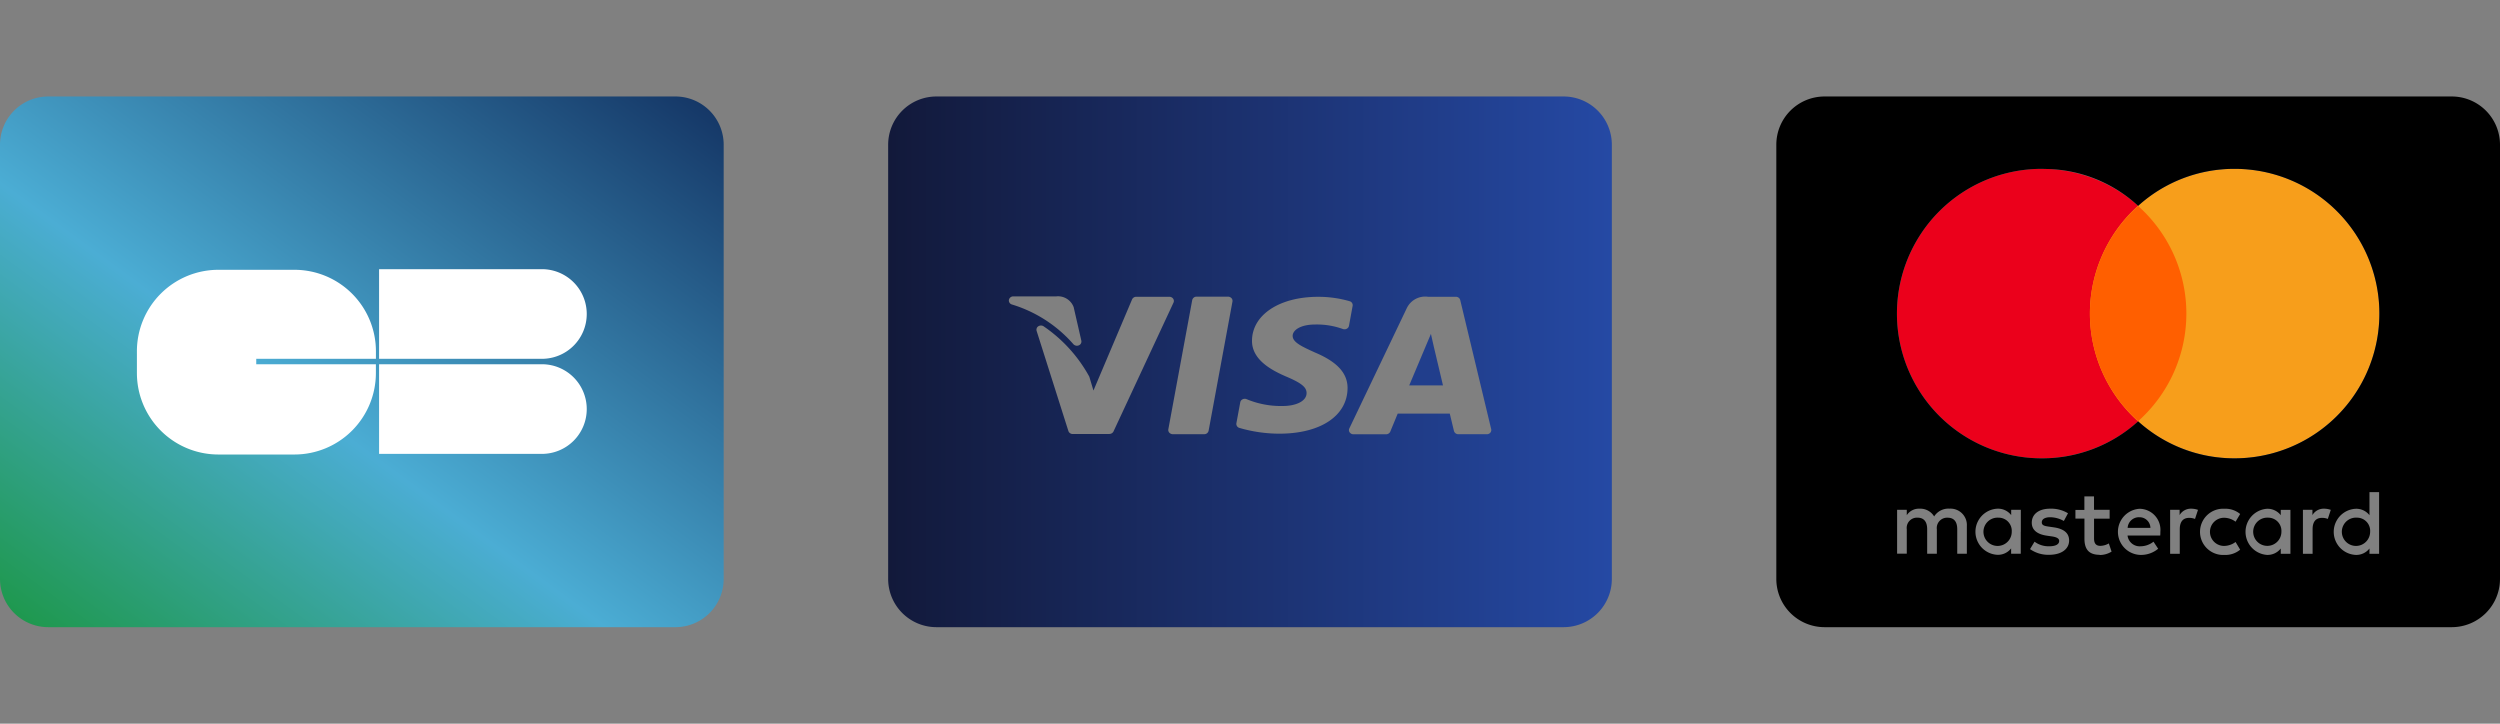
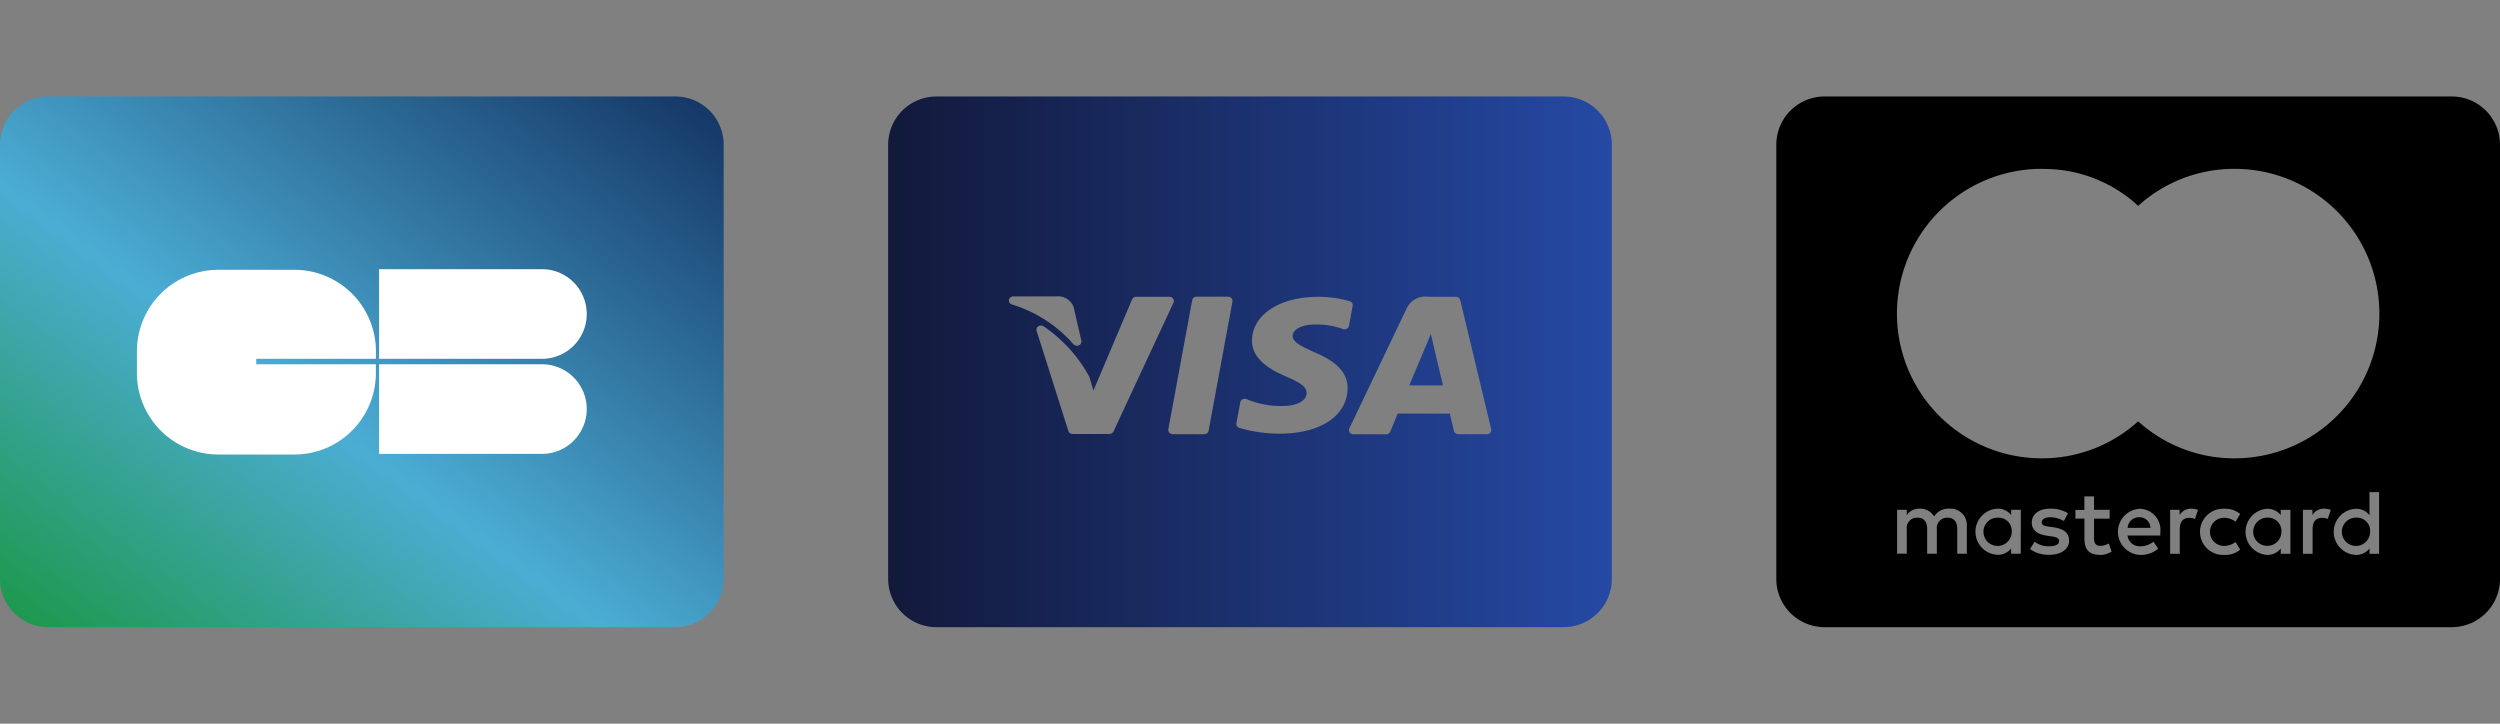
<svg xmlns="http://www.w3.org/2000/svg" width="76" height="22" fill="none" viewBox="0 0 76 22">
  <rect x="0" y="0" width="76" height="22" fill="#808080" stroke="none" />
  <path fill="url(#a)" d="m16.5 10.15-.66 1.567h1.027l-.286-1.207-.081-.36Z" />
  <path fill="url(#b)" d="M20.533 2.933H1.467A1.467 1.467 0 0 0 0 4.4v13.2a1.467 1.467 0 0 0 1.467 1.466h19.066A1.467 1.467 0 0 0 22 17.6V4.4a1.467 1.467 0 0 0-1.467-1.467Z" />
  <path fill="#fff" fill-rule="evenodd" d="M17.837 9.545a1.362 1.362 0 0 0-1.36-1.362h-4.953v2.725h4.954a1.362 1.362 0 0 0 1.359-1.363Zm0 2.89a1.362 1.362 0 0 0-1.36-1.362h-4.953v2.725h4.954a1.362 1.362 0 0 0 1.359-1.363ZM7.79 11.073v-.165h3.638v-.23A2.477 2.477 0 0 0 8.95 8.202H6.64a2.477 2.477 0 0 0-2.478 2.478v.66a2.477 2.477 0 0 0 2.478 2.477h2.31a2.477 2.477 0 0 0 2.477-2.477v-.266H7.79Z" clip-rule="evenodd" />
  <path fill="url(#c)" d="m43.5 10.15-.66 1.567h1.027l-.286-1.207-.081-.36Z" />
  <path fill="url(#d)" d="M47.533 2.933H28.467A1.467 1.467 0 0 0 27 4.4v13.2a1.467 1.467 0 0 0 1.467 1.466h19.066A1.467 1.467 0 0 0 49 17.6V4.4a1.467 1.467 0 0 0-1.467-1.467ZM30.671 9.115a.135.135 0 0 1 .136-.105h1.301a.507.507 0 0 1 .535.337v.006l.23 1.004a.125.125 0 0 1-.078.142.146.146 0 0 1-.167-.039 4.04 4.04 0 0 0-1.87-1.205.126.126 0 0 1-.087-.14Zm3.053 4.079h-1.112a.137.137 0 0 1-.133-.091l-.966-3.045a.123.123 0 0 1 .054-.14.147.147 0 0 1 .162.004 4.417 4.417 0 0 1 1.386 1.529l.126.421 1.174-2.77a.138.138 0 0 1 .128-.08h1.005a.14.14 0 0 1 .115.057.118.118 0 0 1 .012.12l-1.826 3.92a.14.14 0 0 1-.127.073l.002.002Zm3.018-.101a.135.135 0 0 1-.135.107h-.954a.147.147 0 0 1-.105-.046.121.121 0 0 1-.031-.103l.726-3.927a.135.135 0 0 1 .136-.106h.953a.147.147 0 0 1 .105.046.12.12 0 0 1 .03.102l-.725 3.927Zm3.226-2.38c.684.286 1.002.633.998 1.093-.01.836-.823 1.378-2.074 1.378a4.379 4.379 0 0 1-1.216-.176.127.127 0 0 1-.09-.141l.118-.638a.128.128 0 0 1 .07-.09.147.147 0 0 1 .119-.006c.353.148.733.219 1.116.209.34 0 .709-.123.711-.393 0-.177-.153-.303-.616-.5-.451-.193-1.051-.514-1.043-1.096.007-.783.834-1.33 2.012-1.33.323-.001.644.044.953.133a.125.125 0 0 1 .094.142l-.111.606a.13.13 0 0 1-.068.09.146.146 0 0 1-.118.008 2.329 2.329 0 0 0-.84-.137c-.451 0-.686.173-.686.345 0 .19.255.315.673.503h-.002Zm5.34 2.44a.141.141 0 0 1-.107.047h-.867a.136.136 0 0 1-.134-.1c-.03-.121-.099-.415-.127-.526H42.49l-.225.546a.138.138 0 0 1-.13.082h-.99a.141.141 0 0 1-.115-.058.118.118 0 0 1-.01-.121l1.746-3.654a.62.62 0 0 1 .647-.347h.843a.135.135 0 0 1 .135.1l.941 3.923a.12.12 0 0 1-.027.108h.002Z" />
-   <path fill="#EB001B" d="M62.067 13.933a4.4 4.4 0 1 0 0-8.8 4.4 4.4 0 0 0 0 8.8Z" />
-   <path fill="#F79E1B" d="M67.933 13.933a4.4 4.4 0 1 0 0-8.8 4.4 4.4 0 0 0 0 8.8Z" />
-   <path fill="#FF5F00" d="M63.533 9.533A4.387 4.387 0 0 0 65 12.803a4.381 4.381 0 0 0 0-6.54 4.387 4.387 0 0 0-1.467 3.27Z" />
  <path fill="#000" d="M68.953 15.737a.429.429 0 1 0 .402.428.403.403 0 0 0-.402-.428Zm-3.918-.013a.344.344 0 0 0-.355.324h.693a.331.331 0 0 0-.338-.324Zm-4.281.013a.43.43 0 1 0 .403.428.401.401 0 0 0-.403-.428Z" />
  <path fill="#000" d="M74.533 2.933H55.467A1.467 1.467 0 0 0 54 4.4v13.2a1.467 1.467 0 0 0 1.467 1.466h19.066A1.467 1.467 0 0 0 76 17.6V4.4a1.467 1.467 0 0 0-1.467-1.467Zm-14.74 13.9H59.5v-.743c0-.227-.095-.352-.293-.352a.314.314 0 0 0-.327.355v.74h-.294v-.744c0-.226-.097-.352-.293-.352a.312.312 0 0 0-.327.355v.74h-.294v-1.335h.294v.165a.44.44 0 0 1 .392-.198.49.49 0 0 1 .44.236.513.513 0 0 1 .469-.237.498.498 0 0 1 .525.53v.839h.001Zm1.638-.668v.668h-.293v-.162a.505.505 0 0 1-.42.195.702.702 0 0 1 0-1.402.507.507 0 0 1 .422.195v-.162h.293v.668h-.002Zm.86.701a.962.962 0 0 1-.578-.173l.137-.226a.711.711 0 0 0 .444.14c.198 0 .305-.06.305-.162 0-.074-.073-.118-.235-.14l-.137-.02c-.299-.042-.461-.176-.461-.394 0-.265.22-.427.556-.427a.995.995 0 0 1 .545.139l-.126.235a.86.86 0 0 0-.416-.114c-.16 0-.255.059-.255.156 0 .098.102.114.228.131l.136.02c.293.042.467.164.467.4 0 .254-.224.435-.61.435Zm1.54 0c-.344 0-.464-.184-.464-.494v-.606h-.274v-.265h.272v-.41h.293v.406h.475v.27h-.474v.603c0 .134.047.224.192.224a.536.536 0 0 0 .257-.074l.084.249a.683.683 0 0 1-.363.103l.002-.006Zm1.838-.586h-.992a.372.372 0 0 0 .4.327.637.637 0 0 0 .389-.14l.142.215a.812.812 0 0 1-.547.187.702.702 0 0 1-.02-1.402.641.641 0 0 1 .634.701c0 .04 0 .074-.005.112Zm1.062-.503a.474.474 0 0 0-.181-.034c-.19 0-.285.123-.285.344v.749h-.293v-1.339h.288v.162a.394.394 0 0 1 .352-.195c.07 0 .14.012.207.036l-.09.274.002.003Zm.88.819a.587.587 0 0 0 .35-.12l.14.234a.7.7 0 0 1-.48.16.703.703 0 1 1 0-1.404.7.7 0 0 1 .48.16l-.14.234a.587.587 0 0 0-.35-.12.428.428 0 0 0 0 .856Zm2.018.24h-.294v-.162a.506.506 0 0 1-.421.195.703.703 0 0 1 0-1.402.506.506 0 0 1 .421.195V15.5h.294v1.336Zm1.14-1.06a.473.473 0 0 0-.182-.033c-.19 0-.284.123-.284.344v.749h-.294v-1.339h.289v.162a.395.395 0 0 1 .352-.195c.07 0 .14.012.206.036l-.09.274.003.003Zm1.556 1.06h-.293v-.162a.506.506 0 0 1-.422.195.702.702 0 0 1 0-1.402.506.506 0 0 1 .422.195v-.702h.293v1.876Zm-4.392-2.903A4.346 4.346 0 0 1 65 12.808a4.346 4.346 0 0 1-2.933 1.125 4.4 4.4 0 0 1 0-8.8l.193.005A4.219 4.219 0 0 1 65 6.258a4.346 4.346 0 0 1 2.933-1.125 4.4 4.4 0 1 1 0 8.8Z" />
  <path fill="#000" d="M71.65 15.737a.43.43 0 1 0 .402.428.4.4 0 0 0-.403-.428Z" />
  <defs>
    <linearGradient id="a" x1="126.786" x2="-122.335" y1="-64.343" y2="116.133" gradientUnits="userSpaceOnUse">
      <stop stop-color="#133363" />
      <stop offset=".494" stop-color="#0174AA" />
      <stop offset="1" stop-color="#1C9747" />
    </linearGradient>
    <linearGradient id="b" x1="22" x2="6.613" y1="2.933" y2="23.916" gradientUnits="userSpaceOnUse">
      <stop stop-color="#133363" />
      <stop offset=".582" stop-color="#4BADD4" />
      <stop offset="1" stop-color="#1C9747" />
    </linearGradient>
    <linearGradient id="c" x1="149.166" x2="-320.358" y1="19.066" y2="19.066" gradientUnits="userSpaceOnUse">
      <stop stop-color="#2549A4" />
      <stop offset="1" stop-color="#12193A" />
    </linearGradient>
    <linearGradient id="d" x1="49" x2="27" y1="11" y2="11" gradientUnits="userSpaceOnUse">
      <stop stop-color="#2549A4" />
      <stop offset="1" stop-color="#12193A" />
    </linearGradient>
  </defs>
</svg>